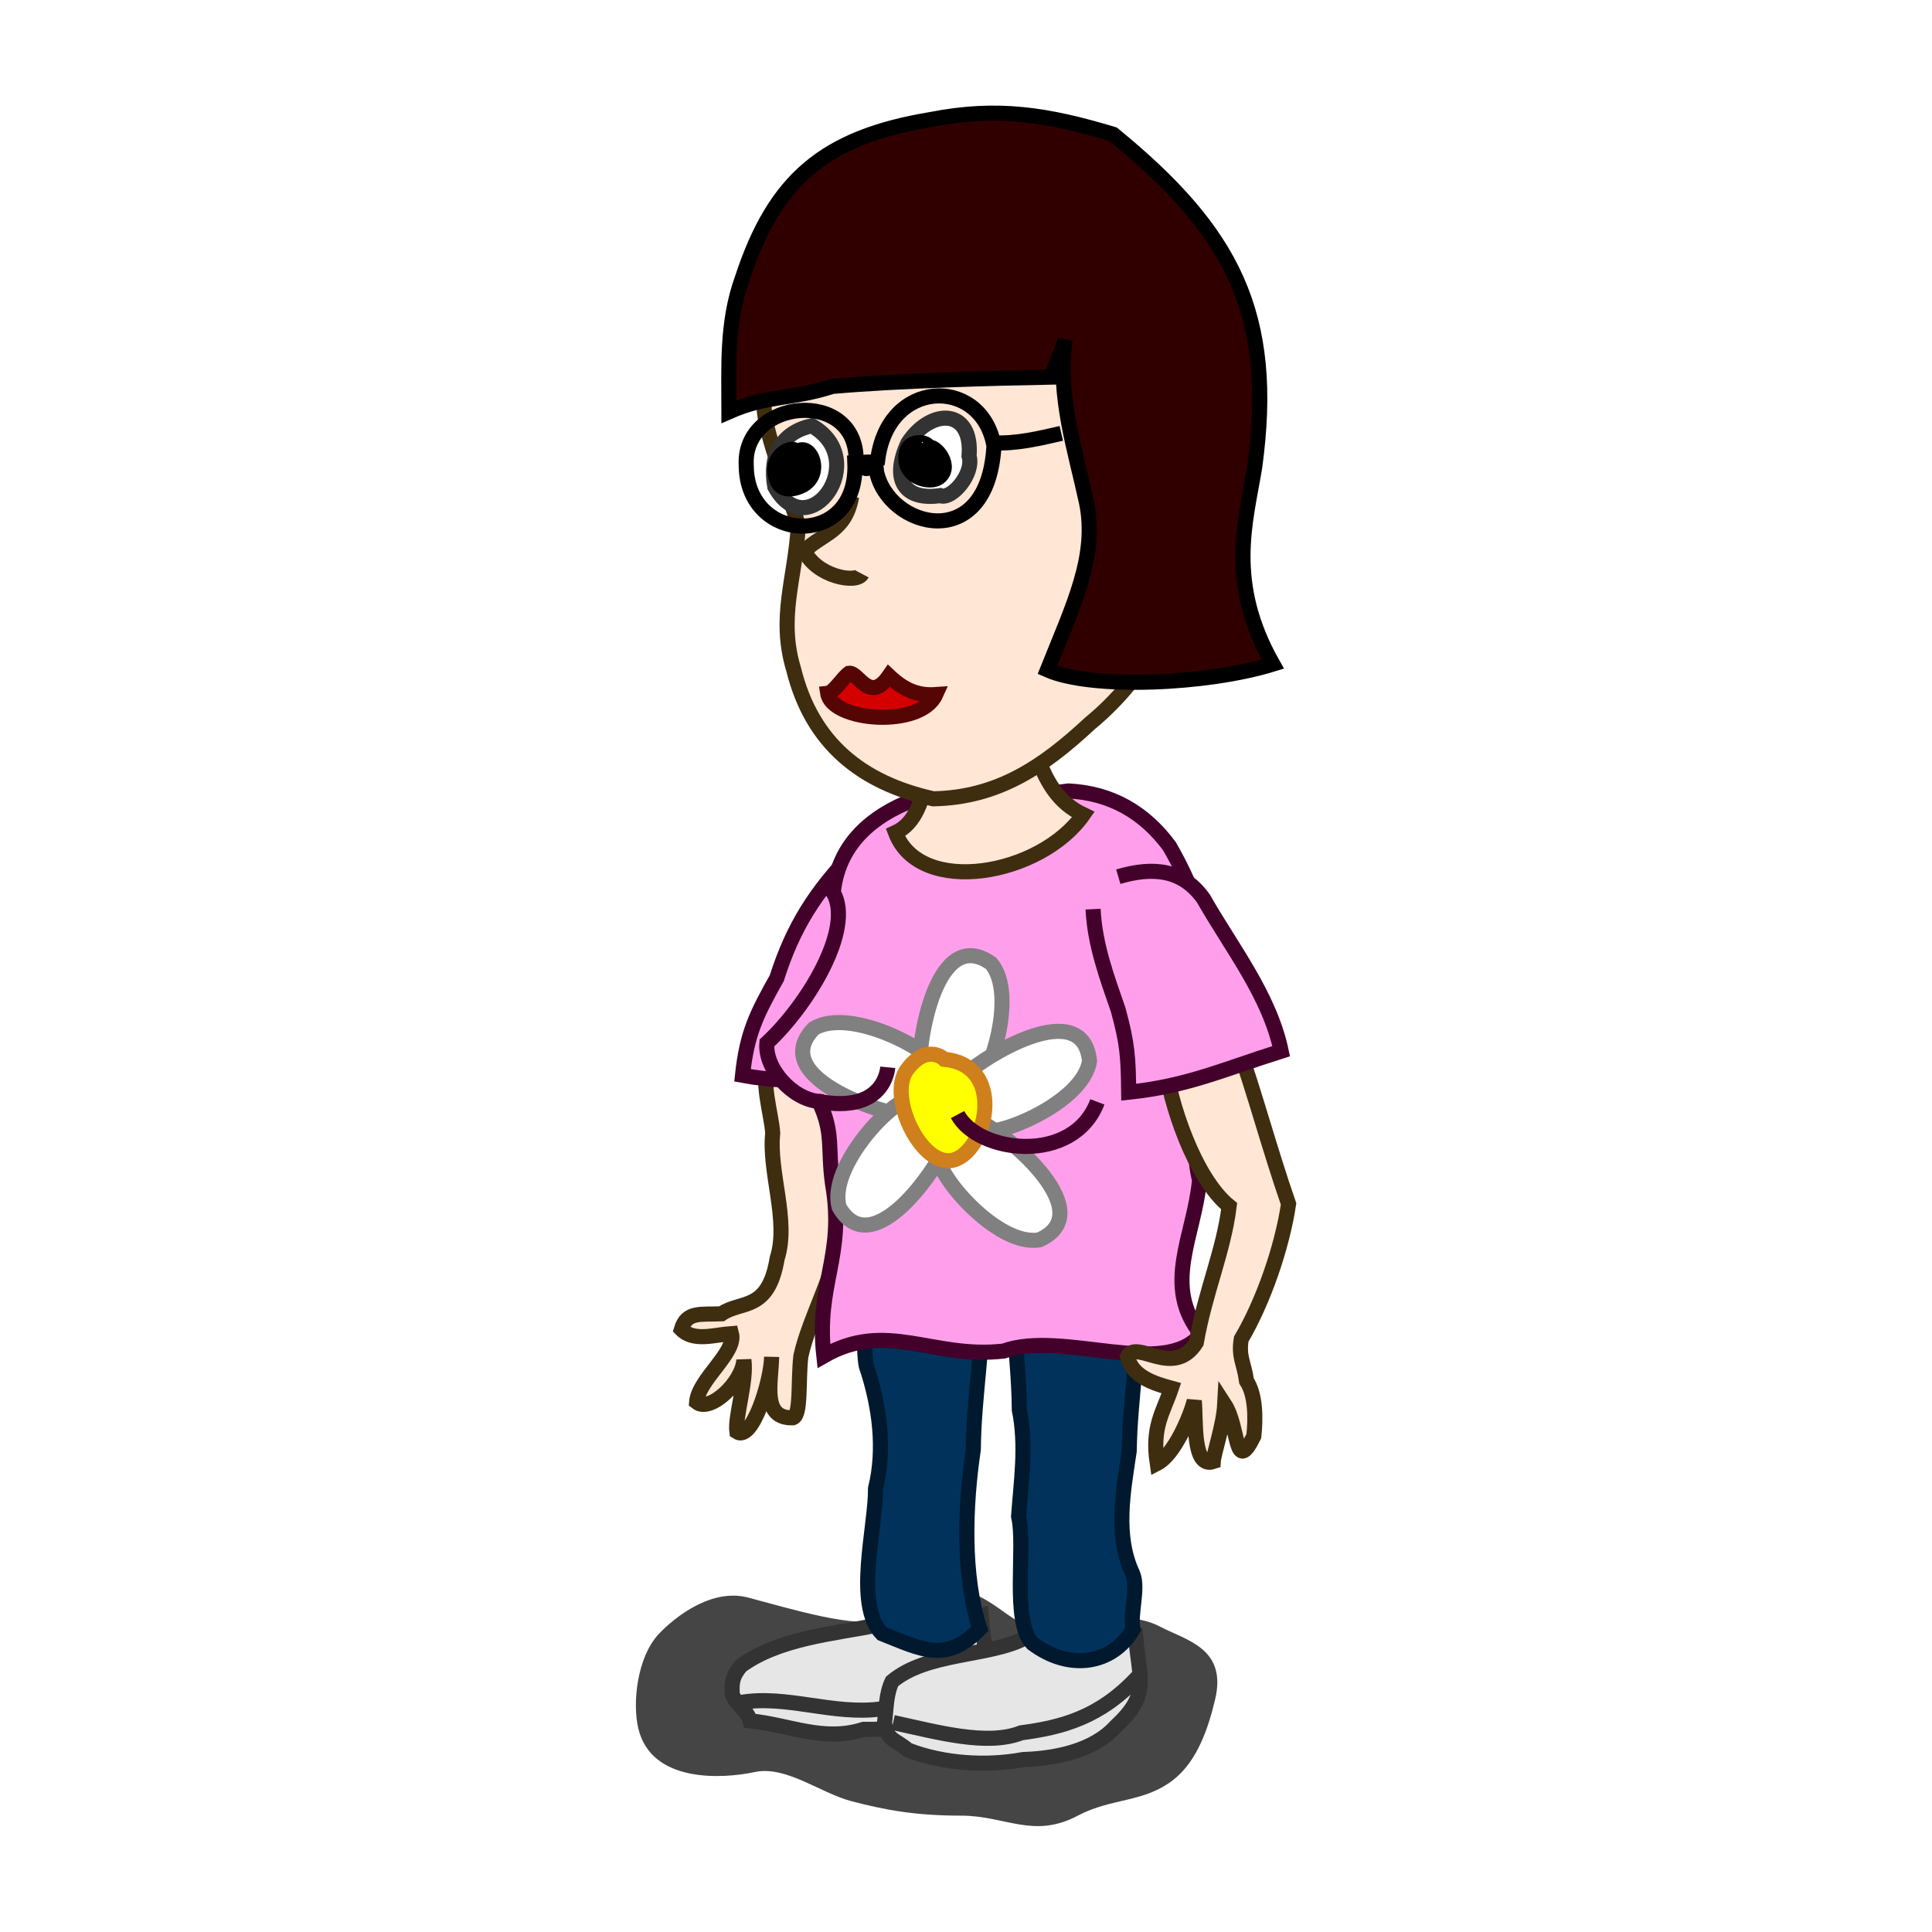
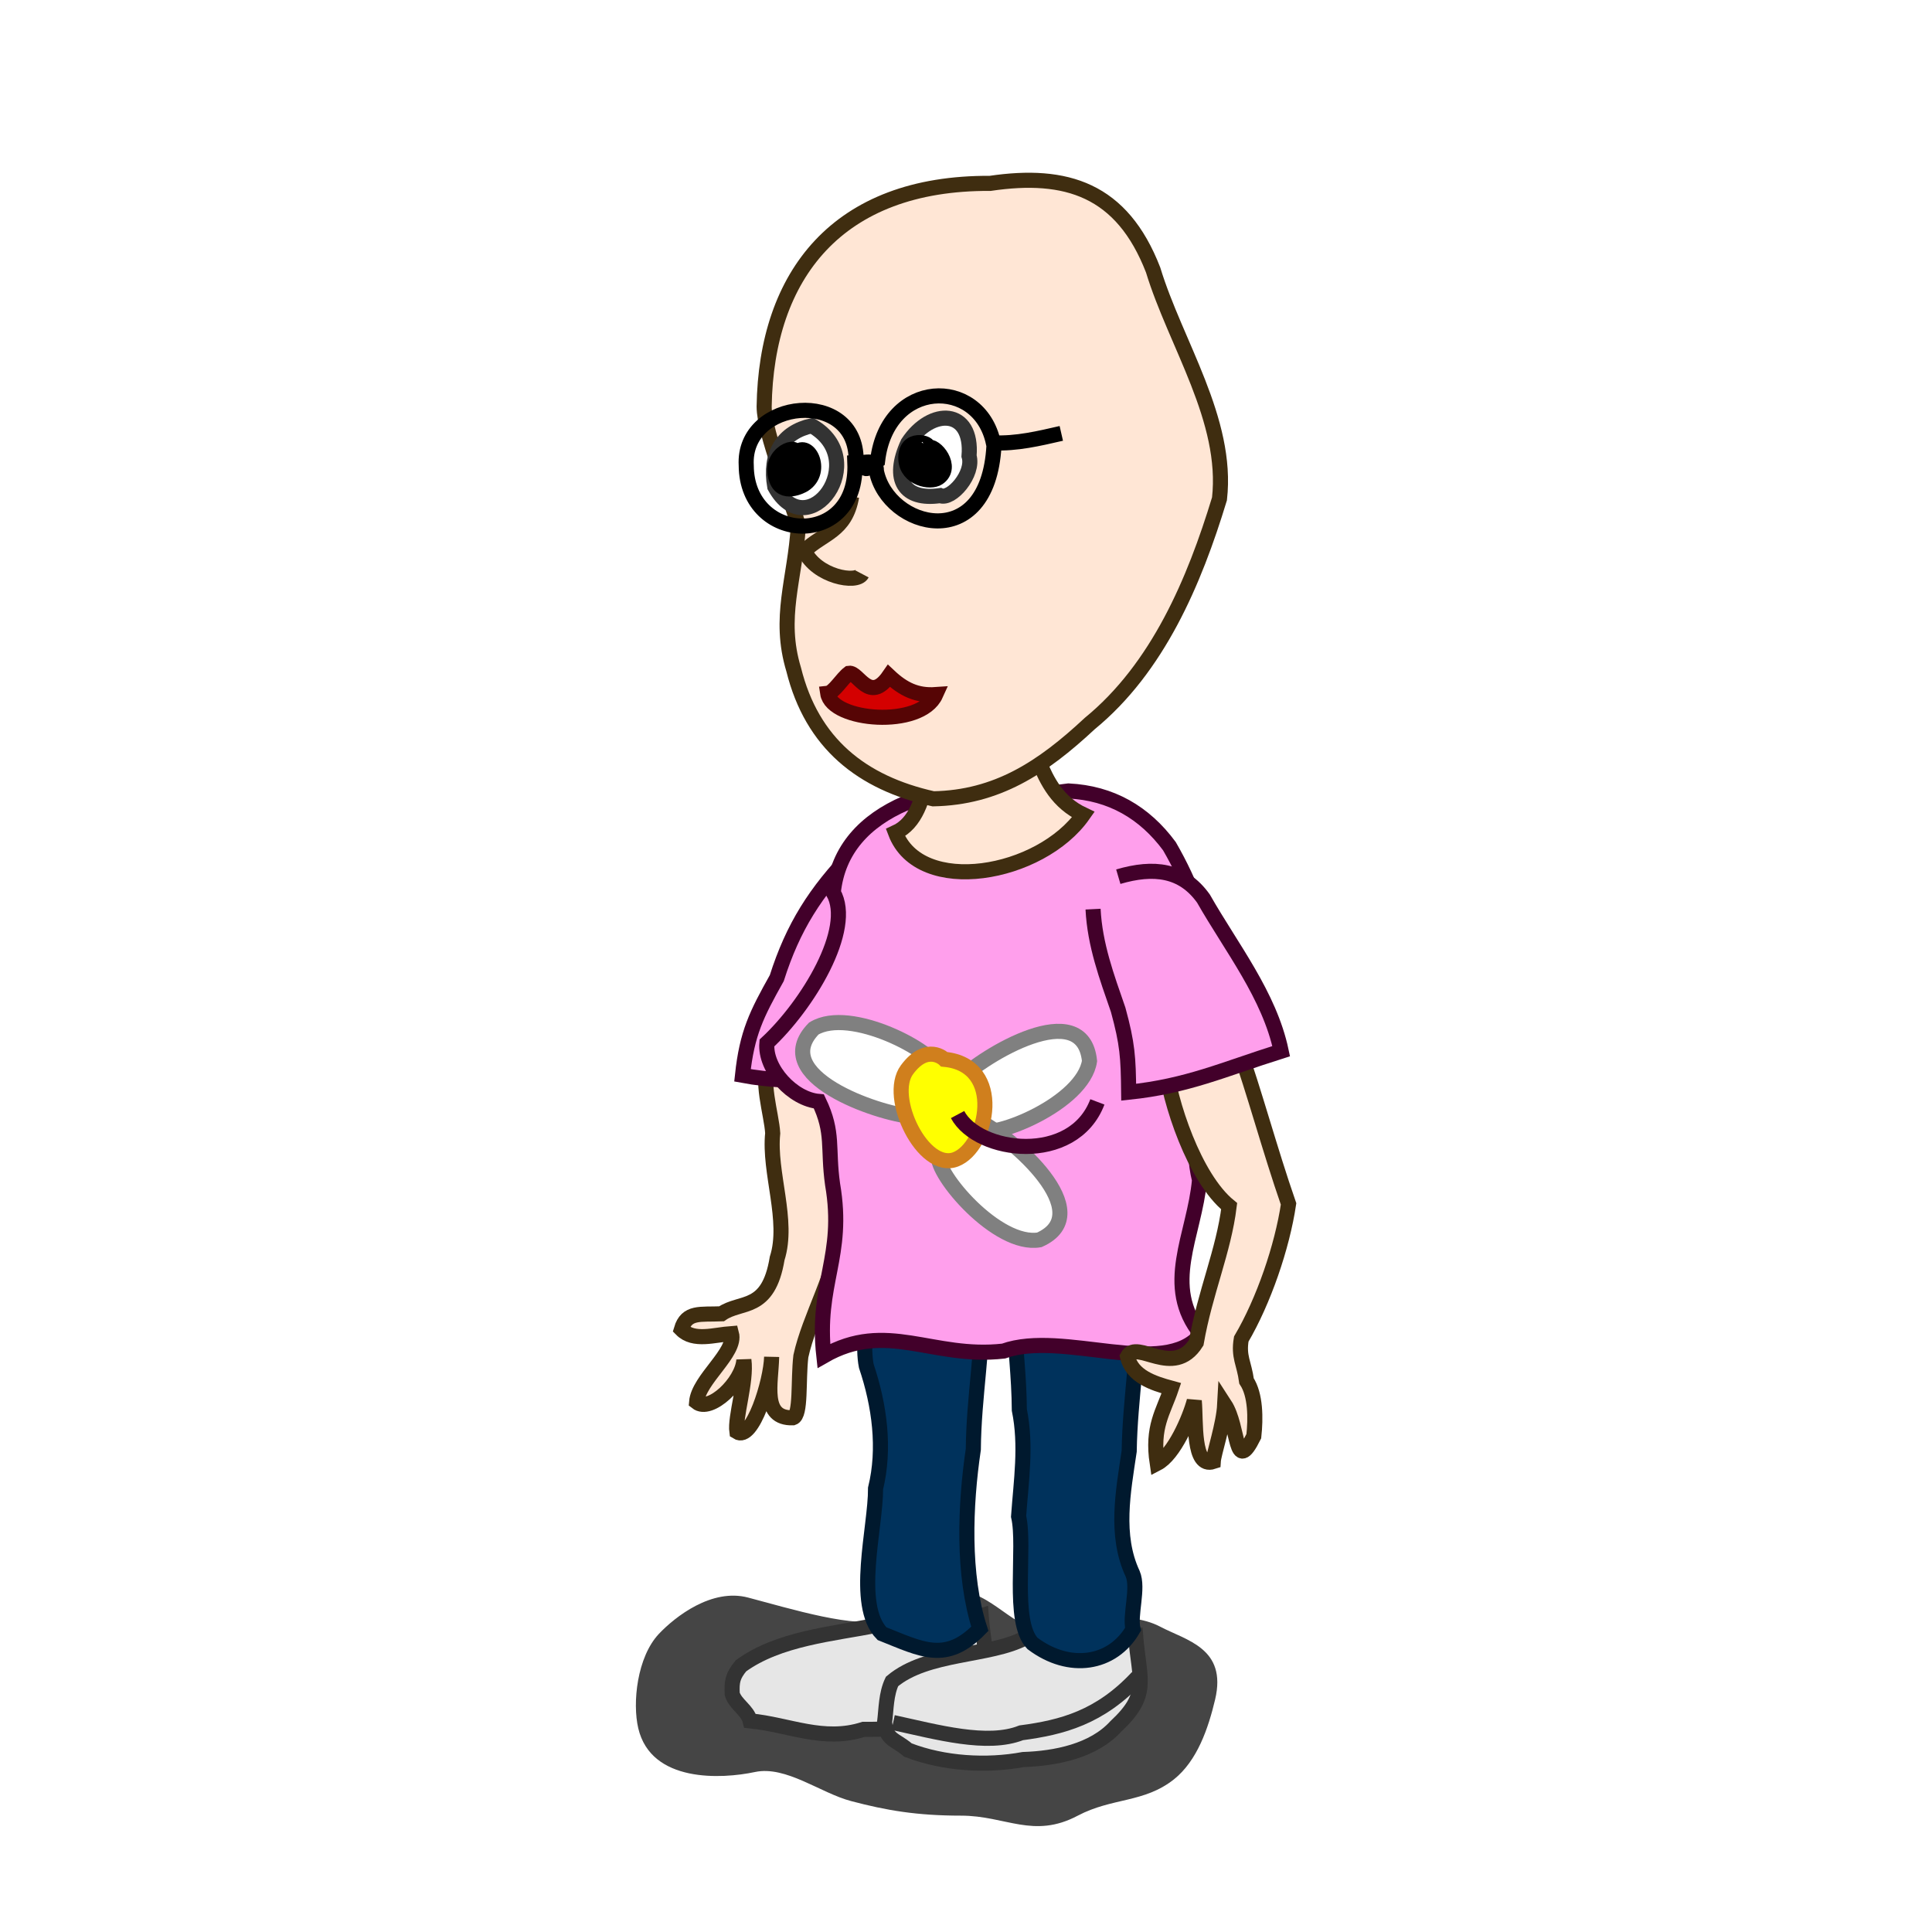
<svg xmlns="http://www.w3.org/2000/svg" id="svg2" viewBox="0 0 128 128" version="1.0">
  <defs id="defs4">
    <filter id="filter3443" y="-.327" width="1.25" x="-.125" height="1.653">
      <feGaussianBlur id="feGaussianBlur3445" stdDeviation="1.963" />
    </filter>
  </defs>
  <g id="layer1">
    <g id="g3585" transform="translate(50.315 -48.037)">
      <path id="path3480" d="m8.835 155.98c-1.872 0.61-6.114-0.64-8.895-1.33-2.357-0.59-4.727 1.17-5.782 2.22-1.413 1.42-1.725 4.22-1.334 5.78 0.832 3.33 5.382 3.11 7.561 2.67 2.008-0.4 4.244 1.29 6.226 1.78 2.276 0.57 4.263 0.89 7.116 0.89 2.9 0 4.684 1.44 7.561 0 2.231-1.11 4.29-0.77 6.226-2.22 1.513-1.14 2.227-3.13 2.669-4.89 0.784-3.14-1.877-3.61-3.558-4.45-2.161-1.08-5.907-0.42-7.561 0-1.773 0.44-3.316-2.23-5.782-2.23-1.999 0-1.059 1.78-4.447 1.78z" fill-opacity=".728" fill-rule="evenodd" transform="matrix(1.023 0 0 1.083 -.686 -13.605)" filter="url(#filter3443)" />
      <path id="path3482" d="m7.804 155.71c-2.948 0.58-6.523 0.87-9.026 2.69-0.557 0.67-0.62 1.05-0.581 1.87 0.22 0.71 1.004 1.05 1.187 1.78 2.555 0.24 4.847 1.42 7.515 0.56 2.802 0.03 5.635-0.33 7.955-2.02 0.536-1.59-0.039-3.74-0.164-5.5-2.584 0.81-4.285 1.3-6.886 0.62z" fill-rule="evenodd" stroke="#333" stroke-width="1px" fill="#e6e6e6" />
-       <path id="path3484" stroke="#333" stroke-width="1px" fill="none" d="m-1.234 160.83c3.018-0.52 6.124 0.85 9.266 0.43 2.919-0.1 4.433-1.52 6.576-1.66" />
      <path id="path3486" d="m17.606 156.55c-2.349 1.26-6.503 0.93-8.823 2.89-0.396 0.84-0.38 1.8-0.492 2.71 0.134 1.2 0.664 1.08 1.546 1.83 2.382 0.92 5.216 1.08 7.644 0.63 2.13-0.07 4.642-0.56 6.126-2.19 2.293-2.14 1.554-3.03 1.315-6.02-2.762 0.21-4.545 0.15-7.315 0.15z" fill-rule="evenodd" stroke="#333" stroke-width="1px" fill="#e6e6e6" />
      <path id="path3488" d="m0.7 118.38c-0.707 1.1 0.114 3.48 0.179 4.74-0.271 2.59 1.097 5.79 0.295 8.29-0.586 3.56-2.393 2.77-3.687 3.67-1.407 0.06-2.306-0.17-2.66 1.03 0.822 0.83 2.186 0.36 3.321 0.28 0.337 1.26-2.193 3.03-2.312 4.54 0.9 0.72 3.031-1.3 3.133-2.79 0.196 1.44-0.606 3.77-0.464 4.76 1.028 0.66 2.264-3.35 2.303-4.97-0.037 1.76-0.668 4.1 1.41 4.04 0.551-0.18 0.337-2.45 0.526-4.08 0.561-2.58 2.353-5.58 2.607-8.23-0.281-3.88 1.582-8.71-0.116-12.31-2.497-1.25-2.679 0.01-4.534 1.03z" fill-rule="evenodd" stroke="#3f2d10" stroke-width="1px" fill="#ffe6d5" />
      <path id="path3490" d="m6.213 104.53c-2.506 2.6-3.986 4.92-5.064 8.31-1.345 2.4-1.974 3.65-2.272 6.44 3.683 0.69 6.348 0.02 10 0.53 1.672-4.45 1.512-7.88 1.603-12.56" fill-rule="evenodd" stroke="#42002a" stroke-width="1px" fill="#ff9fec" />
      <path id="path3492" d="m16.838 135c0.103 2.22 0.366 4.24 0.381 6.45 0.482 2.36 0.117 4.71-0.05 7.05 0.478 2.05-0.48 6.97 0.923 8.42 2.442 1.84 5.303 1.4 6.659-0.94-0.233-0.93 0.386-2.72-0.022-3.67-1.194-2.55-0.629-5.45-0.232-8.13 0.053-3.52 0.712-6.93 0.58-10.45-2.012-0.75-6.969-0.21-8.239 1.27z" fill-rule="evenodd" stroke="#00192e" stroke-width="1px" fill="#00325c" />
      <path id="path3494" d="m7.218 134.71c-0.135 0.72-0.384 2.6-0.138 3.83 0.876 2.6 1.262 5.47 0.613 8.11 0.015 2.59-1.429 7.72 0.426 9.62 2.642 1.05 4.237 1.98 6.482-0.32-1.156-3.57-0.982-8.16-0.431-11.89 0.027-3.53 0.713-6.9 0.58-10.45-2.012-0.74-6.261-0.38-7.532 1.1z" fill-rule="evenodd" stroke="#00192e" stroke-width="1px" fill="#00325c" />
      <path id="path3496" d="m29.259 136.43c-2.604-3.21-0.435-6.53-0.103-10.21-1.14-4.61 1.821-9.52 0.844-14.12-0.432-2.89-1.389-5.49-2.838-8-1.656-2.24-3.868-3.52-6.68-3.66-3.607 0.52-7.249 0.04-10.831 0.82-2.643 1.15-4.465 3.05-4.759 5.91 1.385 2.41-1.717 7.48-4.399 9.97-0.15 1.73 1.725 3.73 3.444 3.87 1.005 2.09 0.568 3.07 0.908 5.49 0.83 4.82-1.114 6.55-0.58 11.37 4.161-2.39 7.178 0.21 11.902-0.32 3.962-1.42 10.634 1.89 13.092-1.12z" fill-rule="evenodd" stroke="#42002a" stroke-width="1px" fill="#ff9fec" />
      <path id="path3498" d="m31.12 127.95c-0.361 2.96-1.602 5.72-2.178 9.04-1.512 2.4-3.933-0.25-4.562 0.92 0.302 1.31 1.694 1.77 2.91 2.1-0.539 1.6-1.305 2.55-0.937 4.98 1.124-0.58 2.148-3 2.455-4.14 0.127 1.33-0.123 4.48 1.258 4.02 0.03-0.53 0.687-2.43 0.759-3.78 0.974 1.5 0.642 4.7 1.928 2.1 0.129-1.17 0.128-2.74-0.482-3.66-0.159-1.18-0.549-1.6-0.348-2.78 1.479-2.51 2.711-6.11 3.133-8.95-1.247-3.59-2.279-7.47-3.347-10.46-8.592-1.5-3.677-1.43-4.856 1 0.311 2.72 1.96 7.73 4.267 9.61z" fill-rule="evenodd" stroke="#3f2d10" stroke-width="1px" fill="#ffe6d5" />
      <path id="path3500" d="m22.103 108.27c0.119 2.36 0.9 4.46 1.664 6.67 0.617 2.26 0.671 3.13 0.696 5.46 3.903-0.41 6.205-1.49 10.104-2.72-0.782-3.71-3.302-6.86-5.15-10.11-1.371-1.92-3.297-2.14-5.642-1.45" fill-rule="evenodd" stroke="#42002a" stroke-width="1px" fill="#ff9fec" />
      <path id="path3508" d="m9.012 103.2c1.614 4.26 9.61 2.86 12.444-1.19-3.424-1.62-2.732-5.598-5.205-6.805-2.104-0.24-2.025-0.362-4.029 0.222-1.325 1.296-0.509 6.543-3.21 7.773z" fill-rule="evenodd" stroke="#3f2d10" stroke-width="1px" fill="#ffe6d5" />
      <path id="path3502" d="m15.285 60.186c-10.125-0.059-14.838 6.093-14.973 14.784 0 1.818 1.813 6.104 2.263 7.906-0.21 3.549-1.354 6.053-0.307 9.517 1.218 4.901 4.509 7.509 9.249 8.567 4.208-0.08 7.212-2.043 10.366-4.985 4.515-3.696 6.935-9.421 8.596-14.889 0.591-5.222-2.915-10.293-4.397-15.164-2.065-5.33-5.748-6.482-10.797-5.736z" fill-rule="evenodd" stroke="#3f2d10" stroke-width="1px" fill="#ffe6d5" />
      <path id="path3512" d="m9.835 77.385c-1.117 2.418-0.253 3.836 2.139 3.486 0.734 0.319 2.265-1.448 1.913-2.621 0.263-3.148-2.504-3.217-4.052-0.865z" fill-rule="evenodd" stroke="#333" stroke-width="1px" fill="#fff" />
      <path id="path3514" d="m3.465 76.243c-1.924 0.427-2.827 1.877-2.453 4.033 2.221 4.047 6.446-1.776 2.453-4.033z" fill-rule="evenodd" stroke="#333" stroke-width="1px" fill="#fff" />
      <path id="path3516" d="m6.108 80.933c-0.403 2.336-1.913 2.423-3.126 3.603 0.802 1.703 3.459 2.194 3.813 1.523" fill-rule="evenodd" stroke="#3f2d10" stroke-width="1px" fill="#ffe6d5" />
      <path id="path3524" stroke-width="1px" stroke="#000" fill-rule="evenodd" d="m11.132 77.68c0.316-0.288-1.534-0.824-1.43 0.806 0.081 1.265 1.629 1.566 2.146 1.21 1.037-0.713-0.215-2.268-0.716-2.016z" />
      <path id="path3526" stroke-width="1px" stroke="#000" fill-rule="evenodd" d="m2.334 78.127c0.374-0.765-1.78-0.151-1.226 1.613 0.382 1.218 1.737 0.469 1.839 0.403 1.374-0.875 0.263-3.106-0.613-2.016z" />
      <path id="path3536" stroke="#333" stroke-width="1px" fill="none" d="m8.858 162.16c2.904 0.63 6.232 1.57 8.484 0.68 2.707-0.36 5.209-1.01 7.699-3.68" />
-       <path id="path3567" d="m4.825 73.638c4.343-0.384 10.711-0.548 14.545-0.618 0.186-0.745 0.704-1.758 0.883-2.475-0.53 3.705 0.652 7.243 1.415 10.783 0.738 3.6-0.915 6.885-2.589 11.092 2.951 1.295 10.546 0.972 14.934-0.382-3.062-5.408-1.805-9.405-1.208-13.008 1.404-10.178-1.454-15.631-9.37-22.097-4.36-1.311-7.669-1.847-12.109-0.972-7.027 1.172-10.316 3.979-12.462 10.518-1.06 2.918-0.884 5.873-0.884 8.839 2.538-1.123 4.157-0.808 6.845-1.68z" fill-rule="evenodd" stroke="#000" stroke-width="1px" fill="#300000" />
      <path id="path3571" d="m4.52 93.968c0.412-0.047 0.95-0.978 1.414-1.326 0.609-0.096 1.359 2.054 2.652 0.177 0.954 0.898 1.856 1.324 3.094 1.237-1.012 2.249-6.881 1.769-7.16-0.088z" fill-rule="evenodd" stroke="#560505" stroke-width="1px" fill="#d40000" />
      <path id="path3201" d="m10.119 122.01c-2.302-0.19-9.57-2.7-6.518-5.83 2.418-1.47 8.038 1.54 8.256 2.72s-1.627 3.17-1.738 3.11z" fill-rule="evenodd" stroke="#808080" stroke-width="1px" fill="#fff" />
-       <path id="path3573" stroke="#42002a" stroke-width="1px" fill="none" d="m3.875 121c4.452 0.86 4.62-2.2 4.625-2.25" />
-       <path id="path3193" d="m10.618 119.22c-0.168-2.31 1.159-9.88 4.727-7.36 1.834 2.15-0.249 8.18-1.38 8.58s-3.387-1.1-3.347-1.22z" fill-rule="evenodd" stroke="#808080" stroke-width="1px" fill="#fff" />
      <path id="path3195" d="m13.215 119.6c1.627-1.64 8.211-5.61 8.654-1.27-0.421 2.8-6.333 5.19-7.379 4.6-1.047-0.59-1.391-3.28-1.275-3.33z" fill-rule="evenodd" stroke="#808080" stroke-width="1px" fill="#fff" />
      <path id="path3197" d="m14.631 122.36c2.068 1.03 7.901 6.04 3.913 7.82-2.789 0.48-6.905-4.39-6.673-5.57 0.231-1.18 2.68-2.35 2.76-2.25z" fill-rule="evenodd" stroke="#808080" stroke-width="1px" fill="#fff" />
-       <path id="path3199" d="m12.658 123.32c-0.813 2.16-5.192 8.48-7.375 4.7-0.762-2.73 3.654-7.32 4.849-7.21 1.196 0.1 2.613 2.42 2.526 2.51z" fill-rule="evenodd" stroke="#808080" stroke-width="1px" fill="#fff" />
      <path id="path3191" d="m12.254 118.22s-1.14-1.12-2.48 0.69c-1.341 1.81 1.072 6.75 3.217 5.94s3.285-6.25-0.737-6.63z" fill-rule="evenodd" stroke="#d07f1d" stroke-width="1px" fill="#ff0" />
      <path id="path3575" stroke="#42002a" stroke-width="1px" fill="none" d="m13.125 121.88c1.362 2.55 7.669 3.36 9.265-0.84" />
      <path id="path3583" stroke="#000" stroke-width="1px" fill="none" d="m15.537 77.58c-0.402 7.251-7.032 5.439-7.787 1.67 0-0.871-0.646-0.537-1.427-0.537 0.225 5.7-7.168 5.39-7.198 0.162-0.255-4.43 7.33-5.167 7.28-0.336 0.872 0.831 0.539 0.608 1.424 0.015 0.645-5.414 6.718-5.584 7.67-1.179 1.537 0.072 3.029-0.289 4.5-0.625" />
    </g>
  </g>
</svg>